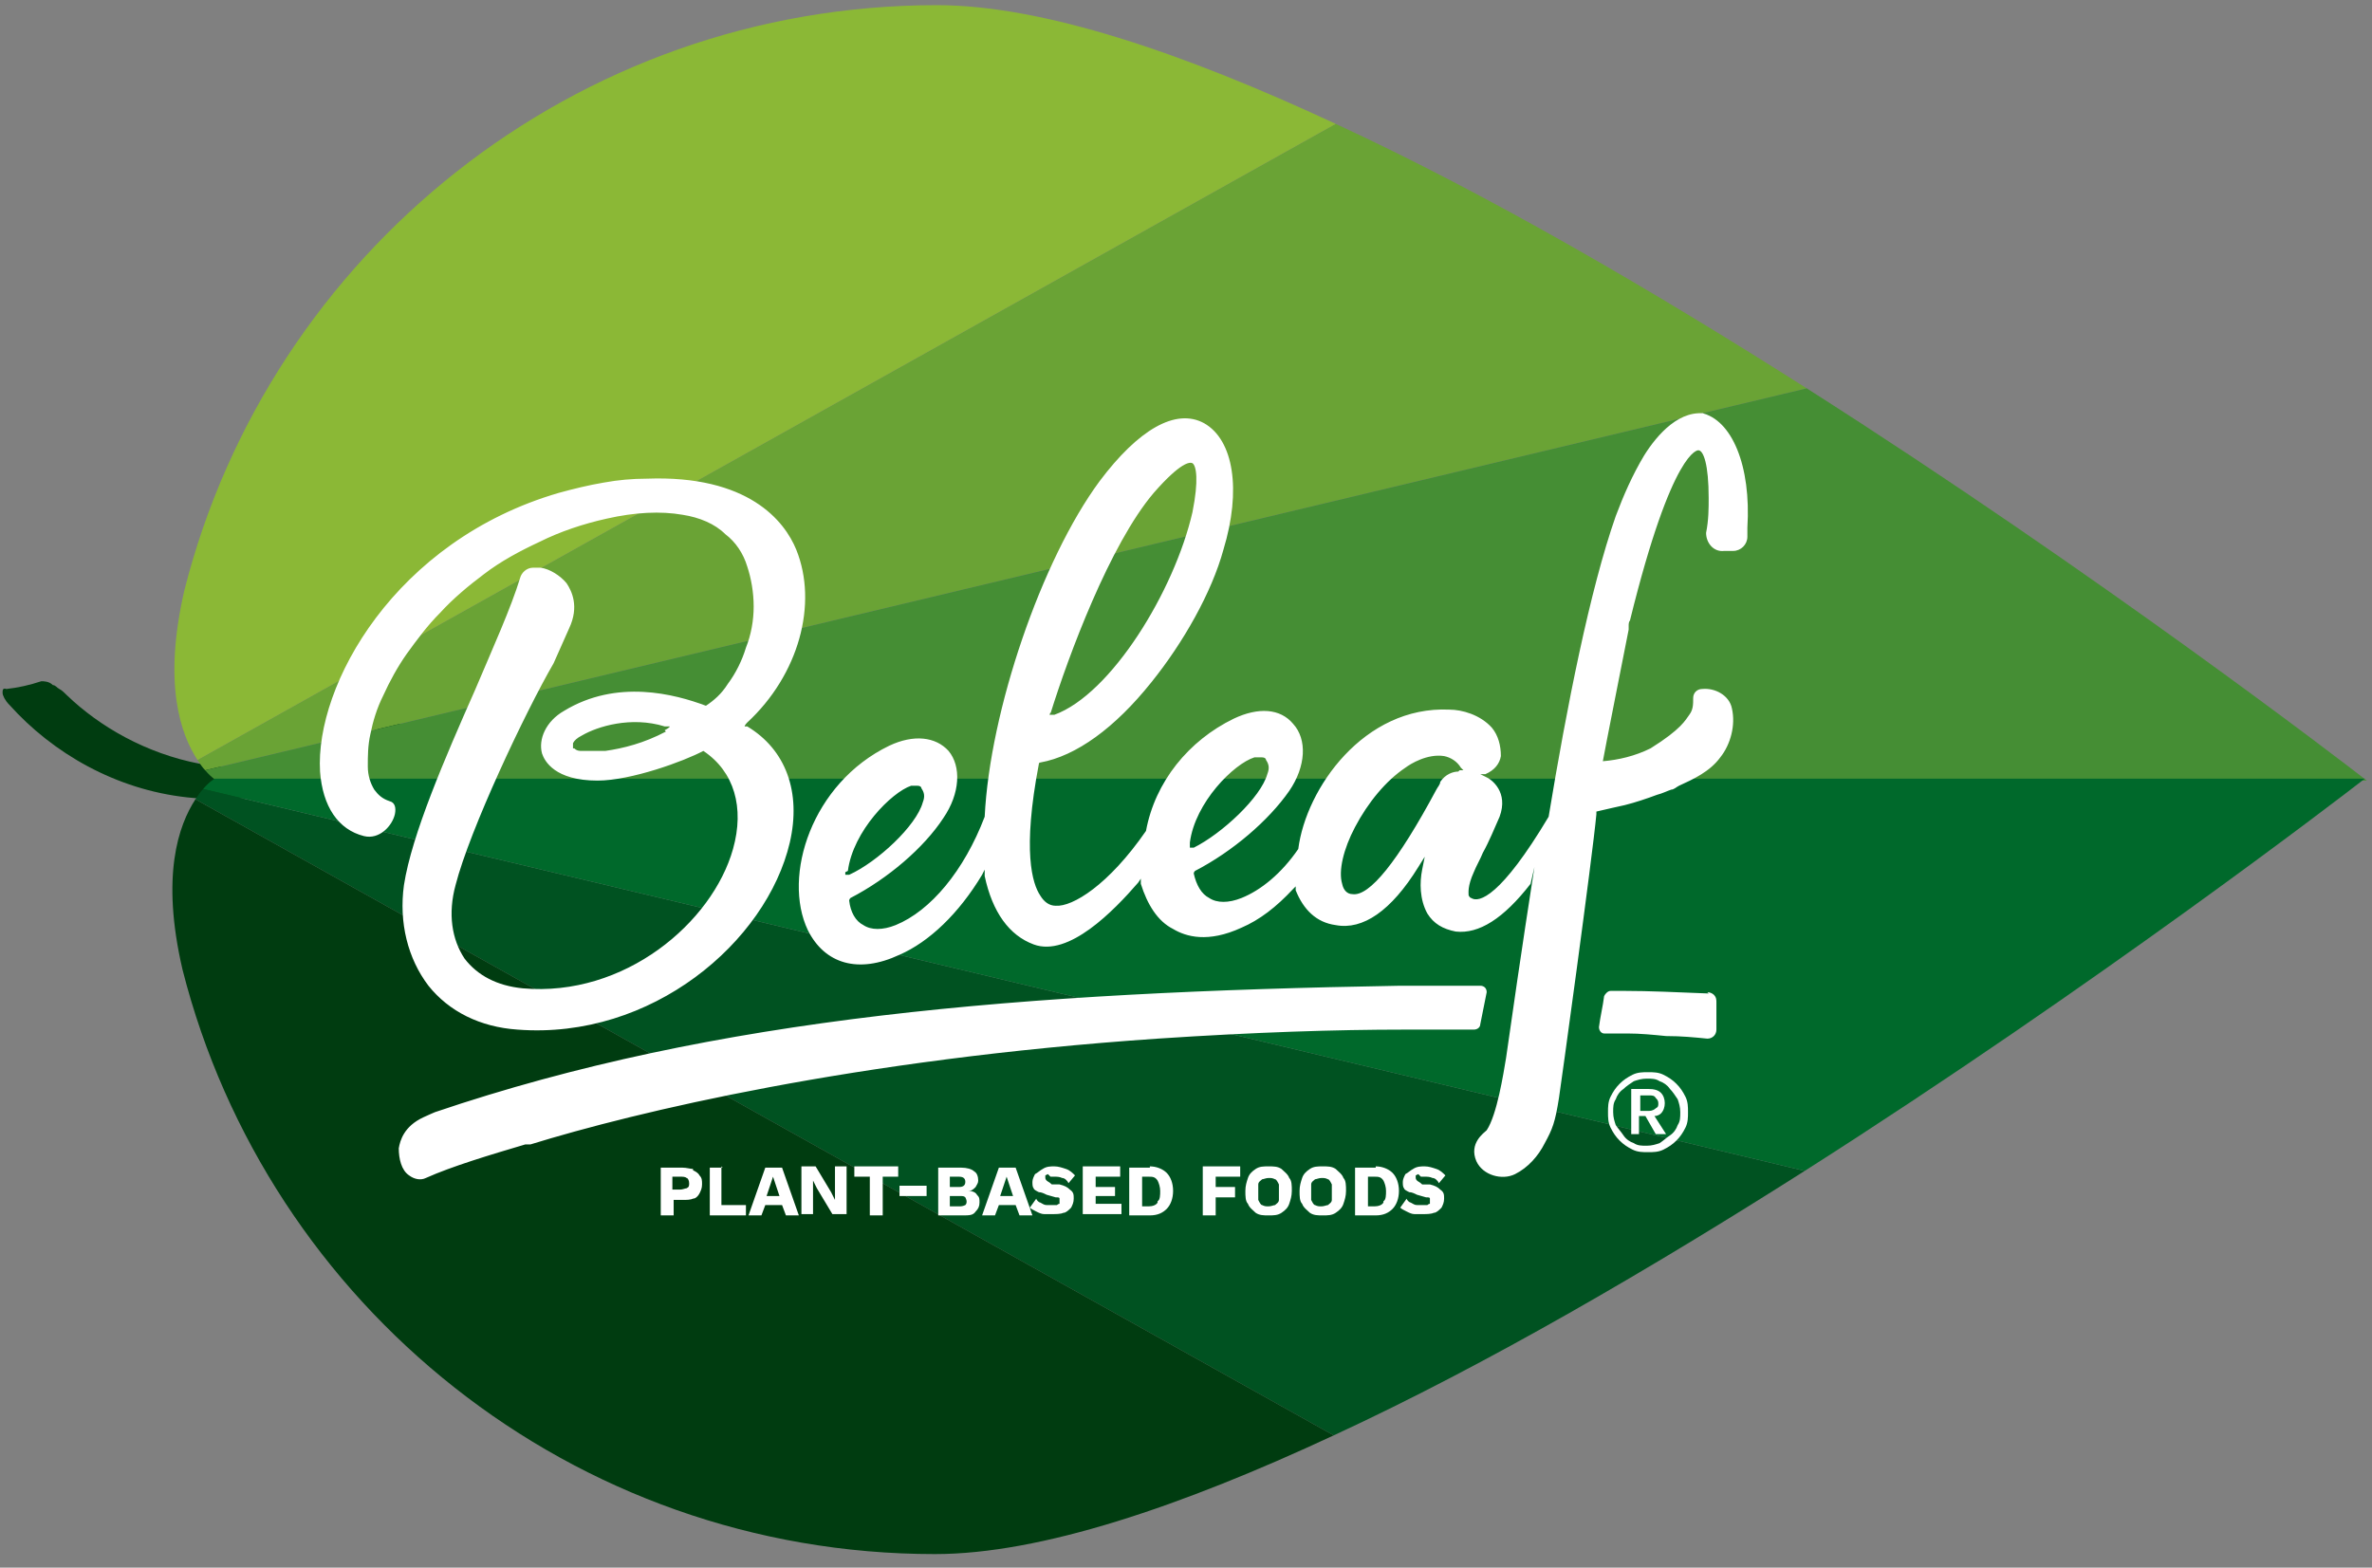
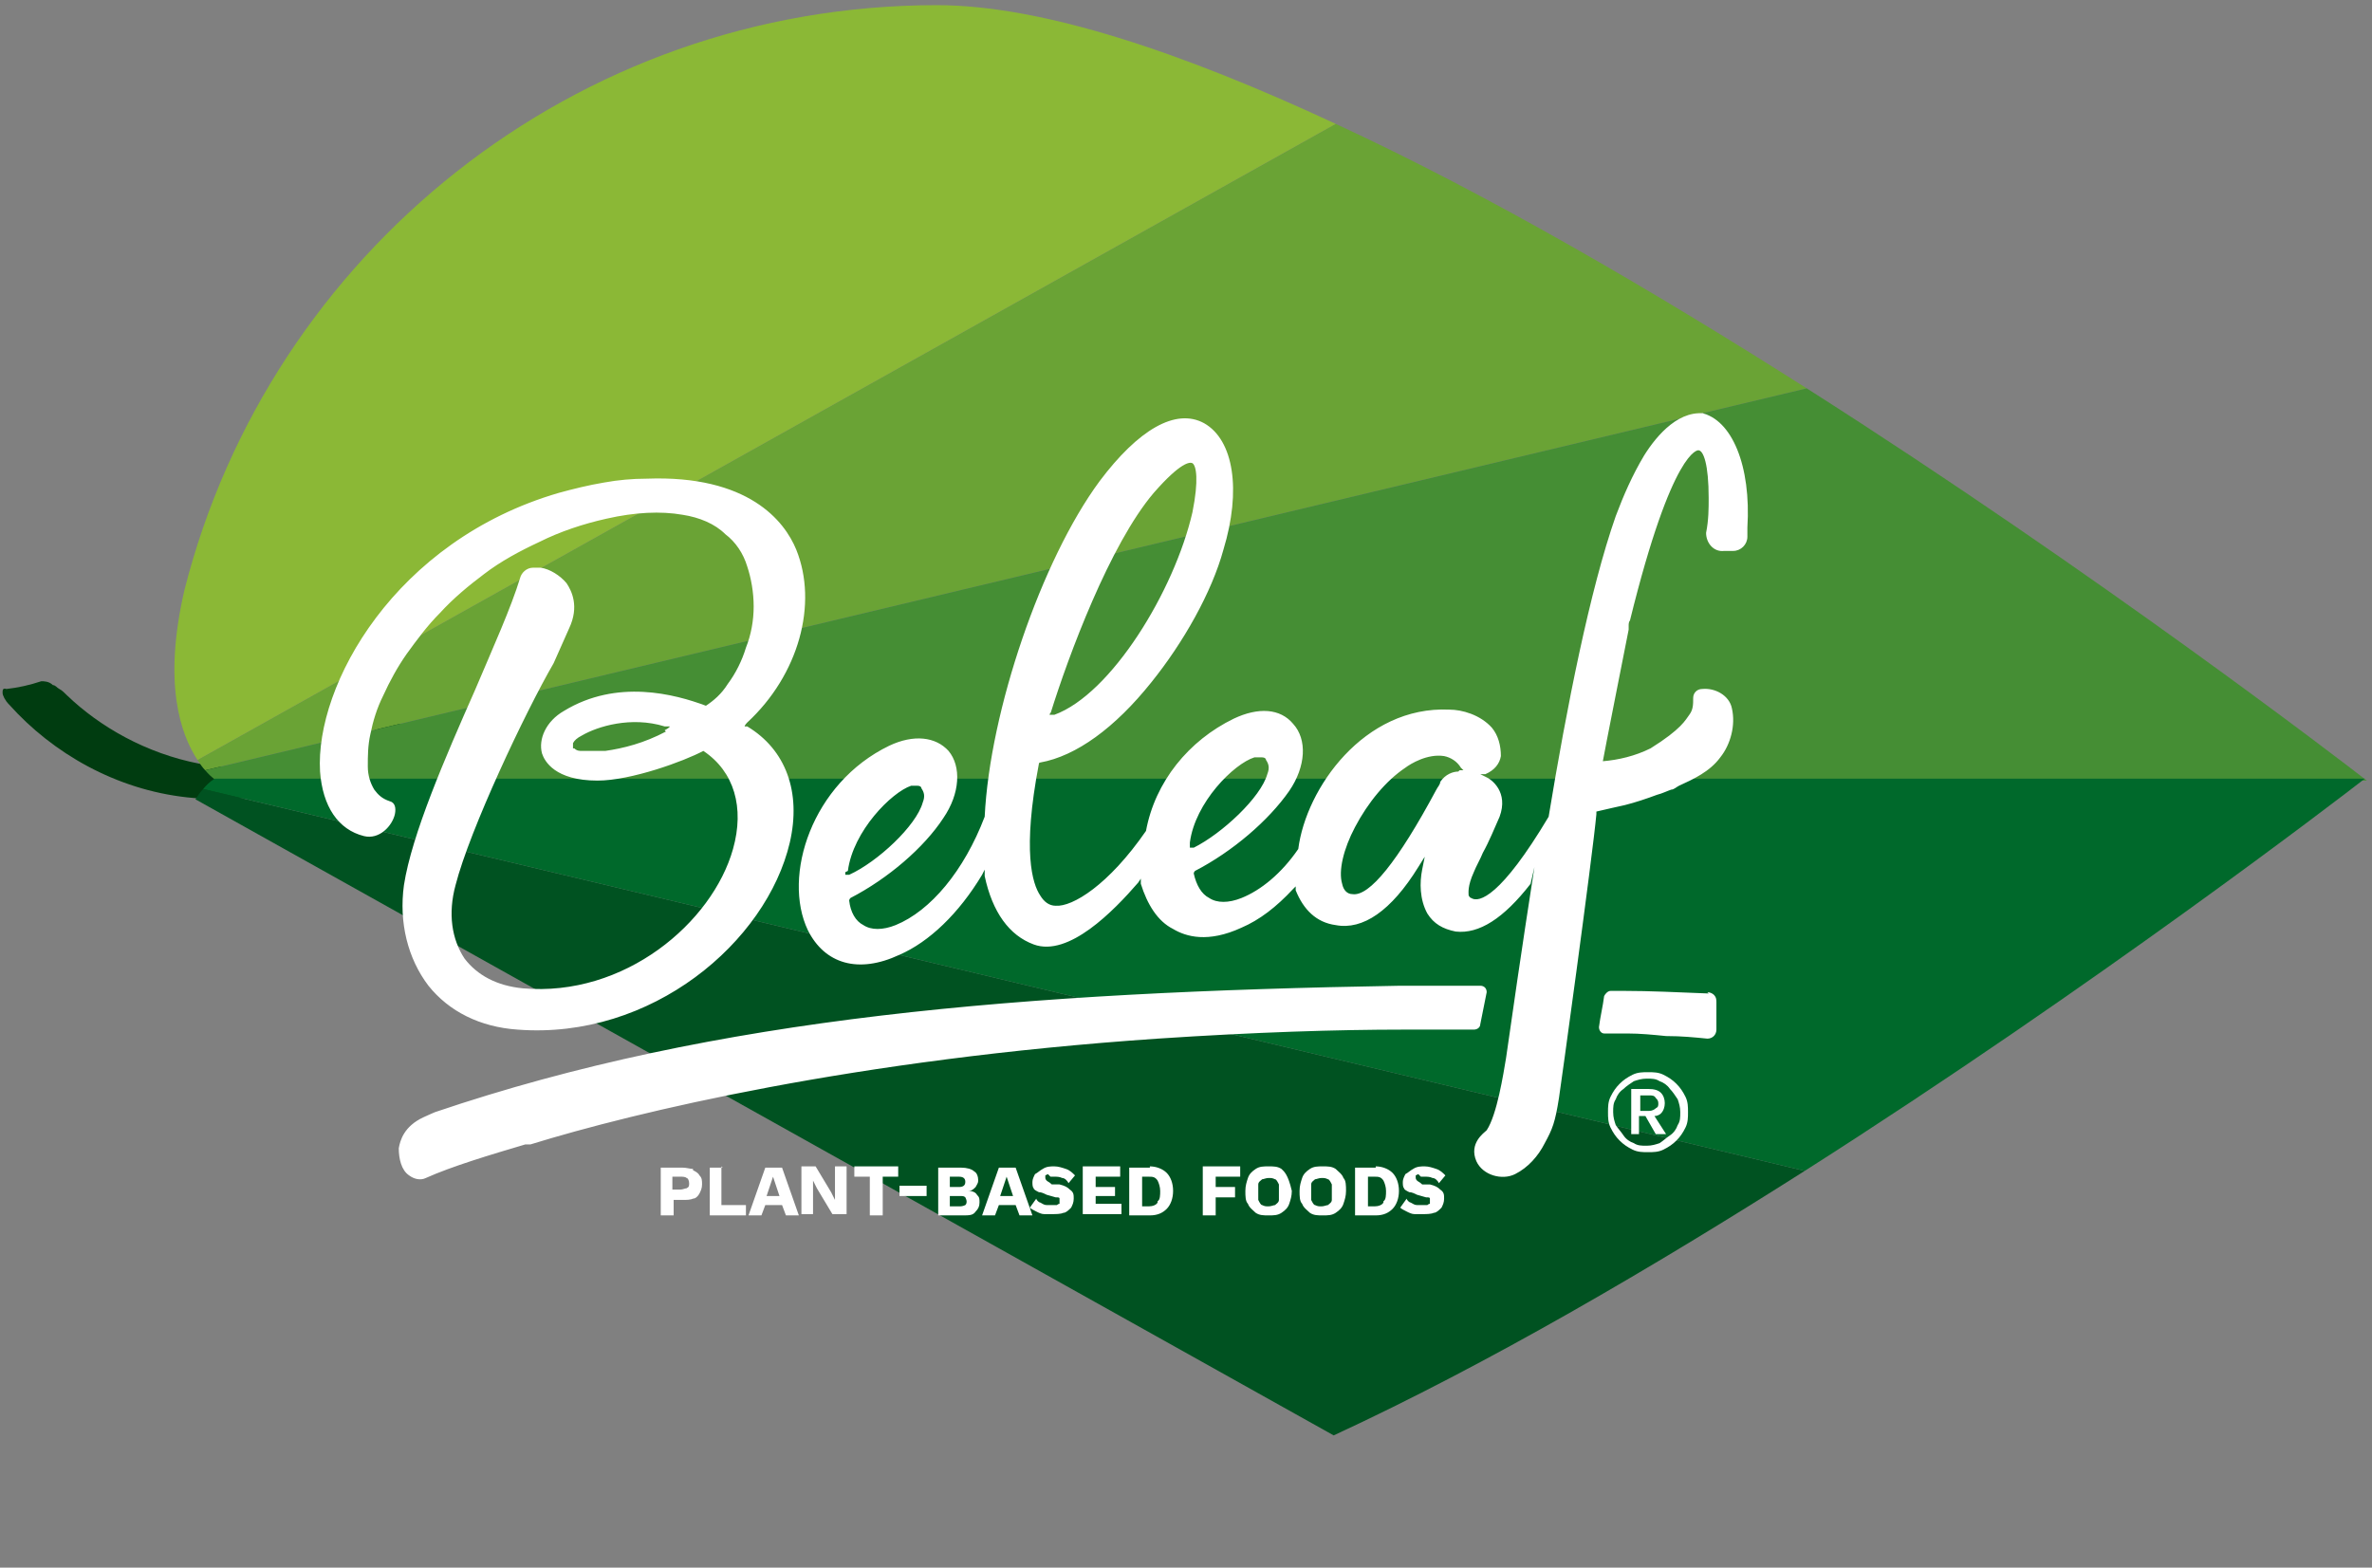
<svg xmlns="http://www.w3.org/2000/svg" xml:space="preserve" viewBox="0 0 183.8 121.5" y="0px" x="0px" id="Logo" version="1.1">
  <rect x="0" y="0" width="183.8" height="121.5" fill="#808080" stroke="none" />
  <g>
    <path d="M30.8,57.5C25.9,61,20,62.4,14.5,61.8   C9,61.2,4.1,58.4,0.7,54.6c-0.3-0.3-0.5-0.7-0.5-0.9s0-0.4,0.3-0.3   c0.9-0.1,1.8-0.3,2.7-0.6c0.2,0,0.6,0,0.9,0.3c0.2,0,0.3,0.2,0.5,0.3   s0.4,0.3,0.6,0.5c2.5,2.4,6.1,4.5,10.3,5.3s8.9,0,12.9-2.3   c0.9-0.5,2-0.9,2.5-0.8c0.2,0,0.4,0.2,0.6,0.3   c0.5,0,0.2,0.7-0.7,1.3V57.5z" fill="#003C10" />
    <path d="M15.9,59.7L140,30.1c-11.8-7.5-24.6-15-36.5-20.5L15.3,58.9   C15.5,59.2,15.7,59.5,15.9,59.7z" fill="#6AA335" />
    <path d="M16.8,60.5L16.8,60.5h166.6C181.6,59.1,162.6,44.5,140,30.1   L15.9,59.7C16.4,60.3,16.8,60.5,16.8,60.5z" fill="#458E34" />
    <path d="M15.3,58.9L103.5,9.6C91.7,4.1,80.8,0.4,72.6,0.4   C44.5,0.4,20.9,19.7,14.3,45.7C12.6,53,14,56.9,15.3,58.9z" fill="#8BB836" />
    <path d="M15.143,61.95l88.2,49.3c11.9-5.5,24.7-13,36.5-20.5   L15.743,61.15C15.543,61.35,15.343,61.65,15.143,61.95z" fill="#005221" />
    <path d="M15.743,61.15l124.1,29.6   c22.6-14.4,41.6-29,43.4-30.4H16.643l0,0   C16.643,60.35,16.243,60.55,15.743,61.15z" fill="#00692B" />
-     <path d="M14.143,75.15c6.6,26,30.2,45.3,58.3,45.3   c8.2,0,19.1-3.7,30.9-9.2L15.143,61.95   C13.843,63.95,12.443,67.85,14.143,75.15z" fill="#003C10" />
  </g>
-   <path d="M69.7,92.7h2.1v-0.8h-2.1V92.7z M53.7,90.6  c-0.2,0-0.5-0.1-0.8-0.1h-1.7v3.7h1V93h0.7c0.3,0,0.6,0,0.8-0.1  c0.2,0,0.4-0.2,0.5-0.4c0.1-0.2,0.2-0.4,0.2-0.7  s0-0.5-0.2-0.7c-0.1-0.2-0.3-0.3-0.5-0.4V90.6z M53.2,92.1  c-0.1,0-0.3,0.1-0.5,0.1h-0.6v-1h0.6c0.2,0,0.4,0,0.5,0.1  c0.1,0,0.2,0.2,0.2,0.4S53.4,92,53.2,92.1z M75,92.3L75,92.3  c0.3,0,0.4-0.1,0.6-0.3c0.1-0.2,0.2-0.3,0.2-0.5  c0-0.3-0.1-0.6-0.3-0.7c-0.2-0.2-0.6-0.3-1-0.3h-1.8v3.7  h1.9c0.5,0,0.8,0,1-0.3c0.2-0.2,0.3-0.4,0.3-0.7  s0-0.4-0.2-0.6c-0.1-0.2-0.4-0.3-0.6-0.3L75,92.3z   M73.6,91.2h0.7c0.3,0,0.5,0.1,0.5,0.4S74.6,92,74.3,92h-0.7V91.2z   M74.8,93.4c0,0-0.2,0.1-0.4,0.1h-0.8v-0.8h0.8  c0.2,0,0.3,0,0.4,0.1c0,0,0.1,0.2,0.1,0.3  S74.9,93.3,74.8,93.4z M59.3,90.5L58,94.2h1l0.3-0.8h1.3  l0.3,0.8h1L60.6,90.5h-1.2H59.3z M59.4,92.7l0.3-0.9l0.2-0.6  l0,0l0.2,0.6l0.3,0.9H59.5H59.4z M56,90.5h-1v3.7h2.8v-0.8h-1.9v-3L56,90.5z   M30.2,62.1c-0.6-0.2-0.9-0.5-1.2-0.9c-0.3-0.5-0.5-1.1-0.5-1.8  c0-0.8,0-1.6,0.2-2.5c0.2-1,0.5-2,1-3c0.5-1.1,1.1-2.2,1.8-3.2  c0.8-1.1,1.6-2.2,2.6-3.2c1-1.1,2.2-2.1,3.4-3  c1.3-1,2.8-1.8,4.3-2.5C43.4,41.2,45.2,40.6,47,40.2  c2.2-0.5,4.2-0.6,5.9-0.3c1.3,0.2,2.5,0.7,3.3,1.5  c0.8,0.6,1.4,1.5,1.7,2.5c0.3,0.9,0.5,2,0.5,3.1  s-0.2,2.2-0.6,3.2c-0.3,1-0.8,2-1.4,2.8  c-0.5,0.8-1.1,1.3-1.7,1.7l0,0l0,0c-2.4-0.9-6.9-2.1-11,0.4  c-1.4,0.8-2,2.2-1.7,3.3c0.2,0.6,1,2.1,4.3,2.1  c2.6,0,6.7-1.5,8.2-2.3l0,0l0,0c2.4,1.6,3.2,4.4,2.3,7.6  c-1.6,5.7-8.4,11.5-16.3,10.8c-2-0.2-3.5-1-4.5-2.3  c-1-1.5-1.3-3.5-0.7-5.7c1.1-4.3,5.4-13.4,7.6-17.2l1.2-2.7  c0.8-1.7,0.2-2.9-0.2-3.5c-0.5-0.6-1.3-1.1-2-1.2  c-0.2,0-0.4,0-0.6,0c-0.5,0-0.9,0.4-1,0.8  c-0.7,2.3-2.1,5.4-3.5,8.7c-2.3,5.2-4.9,11.2-5.5,15.1  C30.9,71.5,31.6,74.3,33.2,76.4c1.6,2,4,3.2,6.9,3.4  C50.5,80.6,59.4,73,61.2,65.3c0.9-3.9-0.3-7.2-3.3-9h-0.2  c0-0.1,0.2-0.3,0.2-0.3c4-3.7,5.5-9.2,3.8-13.4  c-0.9-2.2-3.7-5.8-11.6-5.5c-1.1,0-2.2,0.1-3.3,0.3l0,0  c-1.2,0.2-2.4,0.5-3.5,0.8c-12.7,3.7-18.9,14.9-18.5,21.6  c0.2,2.7,1.4,4.5,3.4,5C29.4,65.1,30.4,64,30.6,63.1  C30.7,62.6,30.6,62.2,30.2,62.1z M51.6,56.7  c-1.7,0.9-3.3,1.3-4.7,1.5c-0.7,0-1.4,0-1.8,0  c-0.2,0-0.4,0-0.6-0.2h-0.1v-0.2l0,0v-0.2l0,0  C44.5,57.4,44.7,57.2,45.1,57c1.2-0.7,3.8-1.5,6.4-0.7h0.4  c0,0.1-0.4,0.3-0.4,0.3L51.6,56.7z M64.7,92.3V93l0,0l-0.3-0.6  l-1.2-2h-1.1v3.7h0.9V91.5l0,0l0.3,0.6l1.2,2h1.1v-3.7h-0.9  C64.7,90.4,64.7,92.3,64.7,92.3z M66.2,91.2h1.2v3h1v-3h1.2  v-0.8h-3.4C66.2,90.4,66.2,91.2,66.2,91.2z M115.2,76.9  c0-0.3-0.2-0.5-0.5-0.5l0,0c-2.5,0-4.4,0-6.2,0c-29.3,0.5-53,2.4-74.8,9.8l0,0  c0,0-0.7,0.3-0.9,0.4c-1.5,0.7-1.8,1.8-1.9,2.4  c0,0.8,0.2,1.7,0.8,2.1c0.4,0.3,0.9,0.4,1.3,0.2  c2-0.9,5-1.8,7.7-2.6h0.4c8.1-2.5,25.1-6.6,48.6-8.2  c7.5-0.5,13.9-0.7,19.1-0.7c1,0,2,0,3,0c0.9,0,1.7,0,2.4,0  c0.3,0,0.5-0.2,0.5-0.4C114.7,79.4,115.2,76.9,115.2,76.9z   M110.1,91.2c0,0,0.2,0,0.3,0c0.2,0,0.4,0,0.6,0.1  c0.2,0,0.4,0.2,0.5,0.4l0.5-0.6c-0.2-0.2-0.4-0.4-0.7-0.5  C111,90.5,110.7,90.4,110.4,90.4s-0.6,0-0.9,0.2  c-0.2,0.1-0.4,0.3-0.6,0.4c-0.1,0.2-0.2,0.4-0.2,0.6  s0,0.4,0.1,0.5c0,0.1,0.2,0.2,0.4,0.3  c0.2,0,0.4,0.1,0.6,0.2L110.5,92.8c0.2,0,0.3,0,0.3,0.1  c0,0,0,0.1,0,0.2c0,0,0,0.1,0,0.2c0,0-0.1,0-0.2,0.1c0,0-0.2,0-0.3,0  s-0.3,0-0.5,0s-0.3-0.1-0.5-0.2c-0.1,0-0.3-0.2-0.3-0.3l-0.5,0.7  c0.1,0.1,0.3,0.2,0.5,0.3c0.2,0.1,0.4,0.2,0.6,0.2  s0.5,0,0.7,0s0.6,0,0.8-0.1c0.2,0,0.4-0.2,0.6-0.4  c0.1-0.2,0.2-0.4,0.2-0.7s0-0.5-0.3-0.7  c-0.2-0.2-0.4-0.3-0.8-0.4h-0.6  c-0.2-0.2-0.3-0.2-0.4-0.3c0,0-0.1-0.1-0.1-0.2  s0-0.1,0-0.2c0,0,0,0,0.2-0.1L110.1,91.2z M106.6,90.5H105v3.7h1.6  c0.6,0,1-0.2,1.3-0.5s0.5-0.8,0.5-1.4s-0.2-1.1-0.5-1.4  s-0.8-0.5-1.3-0.5V90.5z M107.2,93.2C107.1,93.4,106.8,93.5,106.5,93.5H106v-2.3  h0.5c0.3,0,0.5,0,0.7,0.3c0.1,0.2,0.2,0.5,0.2,0.8  s0,0.7-0.2,0.8V93.2z M128.7,86.3C128.9,86.1,129,85.8,129,85.5  s-0.1-0.6-0.3-0.8s-0.5-0.3-1-0.3h-1.3v3.5h0.6v-1.4h0.5  l0.8,1.4h0.8l-0.9-1.4C128.4,86.5,128.6,86.4,128.7,86.3z   M127.7,86.1h-0.6v-1.2h0.7c0.2,0,0.4,0,0.5,0.2  c0.1,0.1,0.2,0.2,0.2,0.4s0,0.3-0.2,0.4  c-0.1,0.1-0.3,0.2-0.5,0.2H127.7z M77.4,90.5l-1.3,3.7h1  l0.3-0.8h1.3l0.3,0.8h1L78.7,90.5h-1.2H77.4z M77.5,92.7  l0.3-0.9L78,91.2l0,0l0.2,0.6L78.5,92.7h-0.9H77.5z M132.4,32.1  c-2.2-0.5-4,1.6-5,3.2c-0.9,1.5-1.6,3.1-2.2,4.7  c-2,5.7-3.8,14.8-5.2,23.3C116.3,69.5,114.6,70,114,69.6  c0,0-0.1,0-0.2-0.2c0-0.2-0.1-0.7,0.4-1.8c0.2-0.5,0.5-1,0.7-1.5  c0.5-0.9,0.9-1.9,1.3-2.8c0.7-1.9-0.6-2.9-1.1-3.1  L114.7,60h0.4c0.7-0.3,1.1-0.8,1.2-1.4  c0-0.8-0.2-1.6-0.7-2.2c-0.9-1-2.3-1.4-3.3-1.4  c-6.6-0.3-11.1,6.1-11.7,10.8l0,0l0,0  c-1.3,1.9-2.9,3.2-4.4,3.8c-1,0.4-1.9,0.4-2.5,0  c-0.6-0.3-1-1-1.2-1.9l0,0c0-0.1,0.1-0.2,0.1-0.2  c2.9-1.5,5.7-3.9,7.3-6.2c1.3-1.9,1.4-4,0.3-5.2  c-1-1.2-2.7-1.3-4.6-0.4c-3.5,1.7-6.1,4.9-6.8,8.7l0,0  c-2.9,4.2-5.7,5.9-7,5.8c-0.5,0-0.9-0.3-1.2-0.8  c-0.6-0.9-1.4-3.4-0.1-10.2l0,0c0-0.1,0.1-0.1,0.1-0.1  c2.8-0.5,5.8-2.7,8.6-6.2c2.5-3.1,4.7-7,5.6-10.3  c1.4-4.6,0.8-8.5-1.5-9.8c-2.2-1.2-5.1,0.5-8.1,4.5  c-4.5,6.1-8.5,17.8-8.9,26l0,0l0,0c-1.6,4.2-4.2,7.3-6.9,8.4  c-1,0.4-1.9,0.4-2.5,0c-0.6-0.3-1-1-1.1-1.9l0,0  c0-0.1,0.1-0.2,0.1-0.2c2.9-1.5,5.7-3.9,7.2-6.2  c1.3-1.9,1.4-4,0.4-5.2c-1-1.1-2.7-1.3-4.6-0.4  c-6,2.9-8.3,10.1-6.3,14.3C63.9,74.7,66.5,75.5,69.7,74  c2.3-1,4.6-3.2,6.4-6.2l0.2-0.4v0.5  c0.6,2.8,1.9,4.6,3.8,5.3c2.7,1,6.2-2.6,8.1-4.8  l0.2-0.3V68.5c0.5,1.6,1.3,2.9,2.5,3.5c1,0.6,2.7,1.1,5.3-0.1  c1.4-0.6,2.7-1.6,4-3l0.2-0.2v0.3c0.6,1.5,1.6,2.5,3.1,2.7  c2.1,0.4,4.3-1.1,6.4-4.5l0.5-0.8l-0.2,1  c-0.2,1-0.2,2.3,0.4,3.4c0.5,0.8,1.2,1.2,2.2,1.4l0,0  c1.8,0.2,3.7-1,5.8-3.7c0.1-0.4,0.2-0.9,0.3-1.3  c-1,6.4-1.8,12-2.2,14.8c-0.2,1.2-0.7,4.4-1.5,5.6  c-0.2,0.2-1.4,1-0.8,2.4c0.5,1.1,2,1.5,3,1s1.8-1.4,2.3-2.4  c0.6-1.1,0.8-1.6,1.1-3.5c0.1-0.6,2.6-18.7,2.9-22v-0.2  c0.9-0.2,1.7-0.4,2.2-0.5c0.8-0.2,1.7-0.5,2.5-0.8  c0.4-0.1,0.8-0.3,1.1-0.4c0.2,0,0.4-0.2,0.6-0.3  c1.1-0.5,2.4-1.1,3.2-2.2c0.8-1,1.2-2.5,0.9-3.8  c-0.2-1-1.3-1.6-2.3-1.5c-0.4,0-0.7,0.3-0.7,0.7  c0,0.5,0,0.9-0.3,1.3c-0.3,0.4-0.6,1.1-3,2.6  c-1.2,0.6-2.5,0.9-3.7,1l0,0c0-0.1,2-10.2,2-10.2c0-0.1,0-0.2,0-0.3  s0-0.3,0.1-0.4c3.3-13.4,5.3-13.2,5.3-13.2  c0.4,0,0.8,1.1,0.8,3.7c0,0.8,0,1.7-0.2,2.7  c0,0.8,0.6,1.5,1.4,1.4c0.2,0,0.4,0,0.7,0  c0.6,0,1.1-0.5,1.1-1.1c0-0.2,0-0.5,0-0.7  c0.3-4.8-1.2-8.4-3.6-8.9L132.4,32.1z M81.4,55.3  c1.4-4.5,4.6-13.1,8-17.1c2.1-2.4,2.8-2.4,3-2.3  c0.3,0.2,0.5,1.3,0,3.8C91,45.8,86.1,53.8,81.7,55.4h-0.4  c0,0.1,0.1-0.2,0.1-0.2V55.3z M65.7,67.5  c0.4-3.1,3.4-6.1,4.9-6.6c0.2,0,0.4,0,0.5,0  c0.2,0,0.3,0.1,0.3,0.2c0.2,0.3,0.3,0.6,0.1,1.1  C71,64,68,66.8,65.8,67.8H65.5c0,0.1,0-0.2,0-0.2L65.7,67.5z M92.2,65.3  c0.4-3.1,3.4-6.1,5-6.6c0.1,0,0.4,0,0.6,0  s0.3,0.1,0.3,0.2c0.2,0.3,0.3,0.6,0.1,1.1  c-0.5,1.8-3.5,4.6-5.7,5.7h-0.3c0,0.1,0-0.2,0-0.2V65.3z M113,59.8  c-0.4,0-1,0.2-1.4,0.8c0,0.2-0.2,0.4-0.3,0.6  c-3,5.6-5.2,8.3-6.5,8.1l0,0l0,0c-0.4,0-0.7-0.3-0.8-0.8  c-0.3-1,0.1-2.7,1-4.4c1-1.9,2.4-3.6,3.9-4.6  c0.4-0.3,1.7-1.1,3-0.9c0.5,0.1,1,0.4,1.3,0.9l0.2,0.2  h-0.3L113,59.8z M132.4,77c-2.5-0.1-4.6-0.2-6.5-0.2c-0.5,0-0.7,0-1.1,0  c-0.2,0-0.4,0.2-0.5,0.4c-0.1,0.8-0.3,1.6-0.4,2.4  c0,0.3,0.2,0.5,0.4,0.5c0.6,0,1.1,0,1.8,0c1,0,2,0.1,3,0.2  c1.2,0,2.2,0.1,3.2,0.2C132.7,80.5,133,80.2,133,79.8  C133,79,133,78.5,133,77.9v-0.2c0-0.2,0-0.4-0.2-0.6  c-0.1-0.1-0.3-0.2-0.5-0.2L132.4,77z M129.9,84  c-0.3-0.3-0.6-0.5-1-0.7s-0.8-0.2-1.2-0.2s-0.8,0-1.2,0.2  S125.8,83.7,125.5,84c-0.3,0.3-0.5,0.6-0.7,1s-0.2,0.8-0.2,1.2  s0,0.8,0.2,1.2s0.4,0.7,0.7,1c0.3,0.3,0.6,0.5,1,0.7  s0.8,0.2,1.2,0.2s0.8,0,1.2-0.2s0.7-0.4,1-0.7  c0.3-0.3,0.5-0.6,0.7-1s0.2-0.8,0.2-1.2s0-0.8-0.2-1.2  C130.4,84.6,130.2,84.3,129.9,84z M130,87.2  C129.9,87.5,129.7,87.8,129.4,88s-0.5,0.4-0.8,0.6  c-0.3,0.1-0.6,0.2-1,0.2s-0.7,0-1-0.2  C126.3,88.5,126,88.3,125.8,88s-0.4-0.5-0.6-0.8  c-0.1-0.3-0.2-0.6-0.2-1s0-0.7,0.2-1  c0.1-0.3,0.3-0.6,0.6-0.8c0.2-0.2,0.5-0.4,0.8-0.6  c0.3-0.1,0.6-0.2,1-0.2s0.7,0,1,0.2  c0.3,0.1,0.6,0.3,0.8,0.6c0.2,0.2,0.4,0.5,0.6,0.8  c0.1,0.3,0.2,0.6,0.2,1S130.2,86.9,130,87.2z M89.1,90.5H87.5v3.7  h1.6c0.6,0,1-0.2,1.3-0.5s0.5-0.8,0.5-1.4s-0.2-1.1-0.5-1.4  s-0.8-0.5-1.3-0.5V90.5z M89.7,93.2C89.6,93.4,89.3,93.5,89,93.5h-0.5v-2.3H89  c0.3,0,0.5,0,0.7,0.3c0.1,0.2,0.2,0.5,0.2,0.8s0,0.7-0.2,0.8  V93.2z M84.9,92.7h1.5V92h-1.5v-0.8h1.9v-0.8h-2.9v3.7h3v-0.8h-2v-0.8  V92.7z M81.4,91.2c0,0,0.2,0,0.3,0c0.2,0,0.4,0,0.6,0.1  c0.2,0,0.4,0.2,0.5,0.4l0.5-0.6c-0.2-0.2-0.4-0.4-0.7-0.5  C82.3,90.5,82,90.4,81.7,90.4s-0.6,0-0.9,0.2  C80.6,90.7,80.4,90.9,80.2,91c-0.1,0.2-0.2,0.4-0.2,0.6  s0,0.4,0.1,0.5c0,0.1,0.2,0.2,0.4,0.3  c0.2,0,0.4,0.1,0.6,0.2l0.7,0.2c0.2,0,0.3,0,0.3,0.1  c0,0,0,0.1,0,0.2c0,0,0,0.1,0,0.2c0,0-0.1,0-0.2,0.1c0,0-0.2,0-0.3,0  s-0.3,0-0.5,0s-0.3-0.1-0.5-0.2c-0.1,0-0.3-0.2-0.3-0.3l-0.5,0.7  c0.1,0.1,0.3,0.2,0.5,0.3c0.2,0.1,0.4,0.2,0.6,0.2  s0.5,0,0.7,0s0.6,0,0.8-0.1c0.2,0,0.4-0.2,0.6-0.4  c0.1-0.2,0.2-0.4,0.2-0.7s0-0.5-0.3-0.7  c-0.2-0.2-0.4-0.3-0.8-0.4h-0.6  c-0.2-0.2-0.3-0.2-0.4-0.3c0,0-0.1-0.1-0.1-0.2  s0-0.1,0-0.2c0,0,0,0,0.2-0.1L81.4,91.2z M99.3,90.6  c-0.3-0.2-0.6-0.2-1-0.2s-0.7,0-1,0.2s-0.5,0.4-0.6,0.7  c-0.1,0.3-0.2,0.6-0.2,1s0,0.8,0.2,1  c0.1,0.3,0.4,0.5,0.6,0.7c0.3,0.2,0.6,0.2,1,0.2  s0.7,0,1-0.2s0.5-0.4,0.6-0.7c0.1-0.3,0.2-0.6,0.2-1  s0-0.8-0.2-1C99.8,91,99.5,90.8,99.3,90.6z M99.1,93  c0,0.2-0.2,0.3-0.3,0.4c-0.1,0-0.3,0.1-0.5,0.1s-0.3,0-0.5-0.1  c-0.1,0-0.2-0.2-0.3-0.4c0-0.2,0-0.4,0-0.6s0-0.5,0-0.6  c0-0.2,0.2-0.3,0.3-0.4c0.1,0,0.3-0.1,0.5-0.1s0.3,0,0.5,0.1  c0.1,0,0.2,0.2,0.3,0.4c0,0.2,0,0.4,0,0.6S99.1,92.9,99.1,93z   M93.2,94.2h1v-1.4h1.5v-0.8h-1.5v-0.8h1.9v-0.8h-2.9v3.7V94.2z   M103.5,90.6c-0.3-0.2-0.6-0.2-1-0.2s-0.7,0-1,0.2S101,91,100.9,91.3  c-0.1,0.3-0.2,0.6-0.2,1s0,0.8,0.2,1  c0.1,0.3,0.4,0.5,0.6,0.7c0.3,0.2,0.6,0.2,1,0.2  s0.7,0,1-0.2s0.5-0.4,0.6-0.7c0.1-0.3,0.2-0.6,0.2-1  s0-0.8-0.2-1C104,91,103.7,90.8,103.5,90.6z M103.2,93  c0,0.2-0.2,0.3-0.3,0.4c-0.1,0-0.3,0.1-0.5,0.1s-0.3,0-0.5-0.1  c-0.1,0-0.2-0.2-0.3-0.4c0-0.2,0-0.4,0-0.6s0-0.5,0-0.6  c0-0.2,0.2-0.3,0.3-0.4c0.1,0,0.3-0.1,0.5-0.1s0.3,0,0.5,0.1  c0.1,0,0.2,0.2,0.3,0.4c0,0.2,0,0.4,0,0.6S103.2,92.9,103.2,93z" fill="#FFFFFF" />
+   <path d="M69.7,92.7h2.1v-0.8h-2.1V92.7z M53.7,90.6  c-0.2,0-0.5-0.1-0.8-0.1h-1.7v3.7h1V93h0.7c0.3,0,0.6,0,0.8-0.1  c0.2,0,0.4-0.2,0.5-0.4c0.1-0.2,0.2-0.4,0.2-0.7  s0-0.5-0.2-0.7c-0.1-0.2-0.3-0.3-0.5-0.4V90.6z M53.2,92.1  c-0.1,0-0.3,0.1-0.5,0.1h-0.6v-1h0.6c0.2,0,0.4,0,0.5,0.1  c0.1,0,0.2,0.2,0.2,0.4S53.4,92,53.2,92.1z M75,92.3L75,92.3  c0.3,0,0.4-0.1,0.6-0.3c0.1-0.2,0.2-0.3,0.2-0.5  c0-0.3-0.1-0.6-0.3-0.7c-0.2-0.2-0.6-0.3-1-0.3h-1.8v3.7  h1.9c0.5,0,0.8,0,1-0.3c0.2-0.2,0.3-0.4,0.3-0.7  s0-0.4-0.2-0.6c-0.1-0.2-0.4-0.3-0.6-0.3L75,92.3z   M73.6,91.2h0.7c0.3,0,0.5,0.1,0.5,0.4S74.6,92,74.3,92h-0.7V91.2z   M74.8,93.4c0,0-0.2,0.1-0.4,0.1h-0.8v-0.8h0.8  c0.2,0,0.3,0,0.4,0.1c0,0,0.1,0.2,0.1,0.3  S74.9,93.3,74.8,93.4z M59.3,90.5L58,94.2h1l0.3-0.8h1.3  l0.3,0.8h1L60.6,90.5h-1.2H59.3z M59.4,92.7l0.3-0.9l0.2-0.6  l0,0l0.2,0.6l0.3,0.9H59.5H59.4z M56,90.5h-1v3.7h2.8v-0.8h-1.9v-3L56,90.5z   M30.2,62.1c-0.6-0.2-0.9-0.5-1.2-0.9c-0.3-0.5-0.5-1.1-0.5-1.8  c0-0.8,0-1.6,0.2-2.5c0.2-1,0.5-2,1-3c0.5-1.1,1.1-2.2,1.8-3.2  c0.8-1.1,1.6-2.2,2.6-3.2c1-1.1,2.2-2.1,3.4-3  c1.3-1,2.8-1.8,4.3-2.5C43.4,41.2,45.2,40.6,47,40.2  c2.2-0.5,4.2-0.6,5.9-0.3c1.3,0.2,2.5,0.7,3.3,1.5  c0.8,0.6,1.4,1.5,1.7,2.5c0.3,0.9,0.5,2,0.5,3.1  s-0.2,2.2-0.6,3.2c-0.3,1-0.8,2-1.4,2.8  c-0.5,0.8-1.1,1.3-1.7,1.7l0,0l0,0c-2.4-0.9-6.9-2.1-11,0.4  c-1.4,0.8-2,2.2-1.7,3.3c0.2,0.6,1,2.1,4.3,2.1  c2.6,0,6.7-1.5,8.2-2.3l0,0l0,0c2.4,1.6,3.2,4.4,2.3,7.6  c-1.6,5.7-8.4,11.5-16.3,10.8c-2-0.2-3.5-1-4.5-2.3  c-1-1.5-1.3-3.5-0.7-5.7c1.1-4.3,5.4-13.4,7.6-17.2l1.2-2.7  c0.8-1.7,0.2-2.9-0.2-3.5c-0.5-0.6-1.3-1.1-2-1.2  c-0.2,0-0.4,0-0.6,0c-0.5,0-0.9,0.4-1,0.8  c-0.7,2.3-2.1,5.4-3.5,8.7c-2.3,5.2-4.9,11.2-5.5,15.1  C30.9,71.5,31.6,74.3,33.2,76.4c1.6,2,4,3.2,6.9,3.4  C50.5,80.6,59.4,73,61.2,65.3c0.9-3.9-0.3-7.2-3.3-9h-0.2  c0-0.1,0.2-0.3,0.2-0.3c4-3.7,5.5-9.2,3.8-13.4  c-0.9-2.2-3.7-5.8-11.6-5.5c-1.1,0-2.2,0.1-3.3,0.3l0,0  c-1.2,0.2-2.4,0.5-3.5,0.8c-12.7,3.7-18.9,14.9-18.5,21.6  c0.2,2.7,1.4,4.5,3.4,5C29.4,65.1,30.4,64,30.6,63.1  C30.7,62.6,30.6,62.2,30.2,62.1z M51.6,56.7  c-1.7,0.9-3.3,1.3-4.7,1.5c-0.7,0-1.4,0-1.8,0  c-0.2,0-0.4,0-0.6-0.2h-0.1v-0.2l0,0v-0.2l0,0  C44.5,57.4,44.7,57.2,45.1,57c1.2-0.7,3.8-1.5,6.4-0.7h0.4  c0,0.1-0.4,0.3-0.4,0.3L51.6,56.7z M64.7,92.3V93l0,0l-0.3-0.6  l-1.2-2h-1.1v3.7h0.9V91.5l0,0l0.3,0.6l1.2,2h1.1v-3.7h-0.9  C64.7,90.4,64.7,92.3,64.7,92.3z M66.2,91.2h1.2v3h1v-3h1.2  v-0.8h-3.4C66.2,90.4,66.2,91.2,66.2,91.2z M115.2,76.9  c0-0.3-0.2-0.5-0.5-0.5l0,0c-2.5,0-4.4,0-6.2,0c-29.3,0.5-53,2.4-74.8,9.8l0,0  c0,0-0.7,0.3-0.9,0.4c-1.5,0.7-1.8,1.8-1.9,2.4  c0,0.8,0.2,1.7,0.8,2.1c0.4,0.3,0.9,0.4,1.3,0.2  c2-0.9,5-1.8,7.7-2.6h0.4c8.1-2.5,25.1-6.6,48.6-8.2  c7.5-0.5,13.9-0.7,19.1-0.7c1,0,2,0,3,0c0.9,0,1.7,0,2.4,0  c0.3,0,0.5-0.2,0.5-0.4C114.7,79.4,115.2,76.9,115.2,76.9z   M110.1,91.2c0,0,0.2,0,0.3,0c0.2,0,0.4,0,0.6,0.1  c0.2,0,0.4,0.2,0.5,0.4l0.5-0.6c-0.2-0.2-0.4-0.4-0.7-0.5  C111,90.5,110.7,90.4,110.4,90.4s-0.6,0-0.9,0.2  c-0.2,0.1-0.4,0.3-0.6,0.4c-0.1,0.2-0.2,0.4-0.2,0.6  s0,0.4,0.1,0.5c0,0.1,0.2,0.2,0.4,0.3  c0.2,0,0.4,0.1,0.6,0.2L110.5,92.8c0.2,0,0.3,0,0.3,0.1  c0,0,0,0.1,0,0.2c0,0,0,0.1,0,0.2c0,0-0.1,0-0.2,0.1c0,0-0.2,0-0.3,0  s-0.3,0-0.5,0s-0.3-0.1-0.5-0.2c-0.1,0-0.3-0.2-0.3-0.3l-0.5,0.7  c0.1,0.1,0.3,0.2,0.5,0.3c0.2,0.1,0.4,0.2,0.6,0.2  s0.5,0,0.7,0s0.6,0,0.8-0.1c0.2,0,0.4-0.2,0.6-0.4  c0.1-0.2,0.2-0.4,0.2-0.7s0-0.5-0.3-0.7  c-0.2-0.2-0.4-0.3-0.8-0.4h-0.6  c-0.2-0.2-0.3-0.2-0.4-0.3c0,0-0.1-0.1-0.1-0.2  s0-0.1,0-0.2c0,0,0,0,0.2-0.1L110.1,91.2z M106.6,90.5H105v3.7h1.6  c0.6,0,1-0.2,1.3-0.5s0.5-0.8,0.5-1.4s-0.2-1.1-0.5-1.4  s-0.8-0.5-1.3-0.5V90.5z M107.2,93.2C107.1,93.4,106.8,93.5,106.5,93.5H106v-2.3  h0.5c0.3,0,0.5,0,0.7,0.3c0.1,0.2,0.2,0.5,0.2,0.8  s0,0.7-0.2,0.8V93.2z M128.7,86.3C128.9,86.1,129,85.8,129,85.5  s-0.1-0.6-0.3-0.8s-0.5-0.3-1-0.3h-1.3v3.5h0.6v-1.4h0.5  l0.8,1.4h0.8l-0.9-1.4C128.4,86.5,128.6,86.4,128.7,86.3z   M127.7,86.1h-0.6v-1.2h0.7c0.2,0,0.4,0,0.5,0.2  c0.1,0.1,0.2,0.2,0.2,0.4s0,0.3-0.2,0.4  c-0.1,0.1-0.3,0.2-0.5,0.2H127.7z M77.4,90.5l-1.3,3.7h1  l0.3-0.8h1.3l0.3,0.8h1L78.7,90.5h-1.2H77.4z M77.5,92.7  l0.3-0.9L78,91.2l0,0l0.2,0.6L78.5,92.7h-0.9H77.5z M132.4,32.1  c-2.2-0.5-4,1.6-5,3.2c-0.9,1.5-1.6,3.1-2.2,4.7  c-2,5.7-3.8,14.8-5.2,23.3C116.3,69.5,114.6,70,114,69.6  c0,0-0.1,0-0.2-0.2c0-0.2-0.1-0.7,0.4-1.8c0.2-0.5,0.5-1,0.7-1.5  c0.5-0.9,0.9-1.9,1.3-2.8c0.7-1.9-0.6-2.9-1.1-3.1  L114.7,60h0.4c0.7-0.3,1.1-0.8,1.2-1.4  c0-0.8-0.2-1.6-0.7-2.2c-0.9-1-2.3-1.4-3.3-1.4  c-6.6-0.3-11.1,6.1-11.7,10.8l0,0l0,0  c-1.3,1.9-2.9,3.2-4.4,3.8c-1,0.4-1.9,0.4-2.5,0  c-0.6-0.3-1-1-1.2-1.9l0,0c0-0.1,0.1-0.2,0.1-0.2  c2.9-1.5,5.7-3.9,7.3-6.2c1.3-1.9,1.4-4,0.3-5.2  c-1-1.2-2.7-1.3-4.6-0.4c-3.5,1.7-6.1,4.9-6.8,8.7l0,0  c-2.9,4.2-5.7,5.9-7,5.8c-0.5,0-0.9-0.3-1.2-0.8  c-0.6-0.9-1.4-3.4-0.1-10.2l0,0c0-0.1,0.1-0.1,0.1-0.1  c2.8-0.5,5.8-2.7,8.6-6.2c2.5-3.1,4.7-7,5.6-10.3  c1.4-4.6,0.8-8.5-1.5-9.8c-2.2-1.2-5.1,0.5-8.1,4.5  c-4.5,6.1-8.5,17.8-8.9,26l0,0l0,0c-1.6,4.2-4.2,7.3-6.9,8.4  c-1,0.4-1.9,0.4-2.5,0c-0.6-0.3-1-1-1.1-1.9l0,0  c0-0.1,0.1-0.2,0.1-0.2c2.9-1.5,5.7-3.9,7.2-6.2  c1.3-1.9,1.4-4,0.4-5.2c-1-1.1-2.7-1.3-4.6-0.4  c-6,2.9-8.3,10.1-6.3,14.3C63.9,74.7,66.5,75.5,69.7,74  c2.3-1,4.6-3.2,6.4-6.2l0.2-0.4v0.5  c0.6,2.8,1.9,4.6,3.8,5.3c2.7,1,6.2-2.6,8.1-4.8  l0.2-0.3V68.5c0.5,1.6,1.3,2.9,2.5,3.5c1,0.6,2.7,1.1,5.3-0.1  c1.4-0.6,2.7-1.6,4-3l0.2-0.2v0.3c0.6,1.5,1.6,2.5,3.1,2.7  c2.1,0.4,4.3-1.1,6.4-4.5l0.5-0.8l-0.2,1  c-0.2,1-0.2,2.3,0.4,3.4c0.5,0.8,1.2,1.2,2.2,1.4l0,0  c1.8,0.2,3.7-1,5.8-3.7c0.1-0.4,0.2-0.9,0.3-1.3  c-1,6.4-1.8,12-2.2,14.8c-0.2,1.2-0.7,4.4-1.5,5.6  c-0.2,0.2-1.4,1-0.8,2.4c0.5,1.1,2,1.5,3,1s1.8-1.4,2.3-2.4  c0.6-1.1,0.8-1.6,1.1-3.5c0.1-0.6,2.6-18.7,2.9-22v-0.2  c0.9-0.2,1.7-0.4,2.2-0.5c0.8-0.2,1.7-0.5,2.5-0.8  c0.4-0.1,0.8-0.3,1.1-0.4c0.2,0,0.4-0.2,0.6-0.3  c1.1-0.5,2.4-1.1,3.2-2.2c0.8-1,1.2-2.5,0.9-3.8  c-0.2-1-1.3-1.6-2.3-1.5c-0.4,0-0.7,0.3-0.7,0.7  c0,0.5,0,0.9-0.3,1.3c-0.3,0.4-0.6,1.1-3,2.6  c-1.2,0.6-2.5,0.9-3.7,1l0,0c0-0.1,2-10.2,2-10.2c0-0.1,0-0.2,0-0.3  s0-0.3,0.1-0.4c3.3-13.4,5.3-13.2,5.3-13.2  c0.4,0,0.8,1.1,0.8,3.7c0,0.8,0,1.7-0.2,2.7  c0,0.8,0.6,1.5,1.4,1.4c0.2,0,0.4,0,0.7,0  c0.6,0,1.1-0.5,1.1-1.1c0-0.2,0-0.5,0-0.7  c0.3-4.8-1.2-8.4-3.6-8.9L132.4,32.1z M81.4,55.3  c1.4-4.5,4.6-13.1,8-17.1c2.1-2.4,2.8-2.4,3-2.3  c0.3,0.2,0.5,1.3,0,3.8C91,45.8,86.1,53.8,81.7,55.4h-0.4  c0,0.1,0.1-0.2,0.1-0.2V55.3z M65.7,67.5  c0.4-3.1,3.4-6.1,4.9-6.6c0.2,0,0.4,0,0.5,0  c0.2,0,0.3,0.1,0.3,0.2c0.2,0.3,0.3,0.6,0.1,1.1  C71,64,68,66.8,65.8,67.8H65.5c0,0.1,0-0.2,0-0.2L65.7,67.5z M92.2,65.3  c0.4-3.1,3.4-6.1,5-6.6c0.1,0,0.4,0,0.6,0  s0.3,0.1,0.3,0.2c0.2,0.3,0.3,0.6,0.1,1.1  c-0.5,1.8-3.5,4.6-5.7,5.7h-0.3c0,0.1,0-0.2,0-0.2V65.3z M113,59.8  c-0.4,0-1,0.2-1.4,0.8c0,0.2-0.2,0.4-0.3,0.6  c-3,5.6-5.2,8.3-6.5,8.1l0,0l0,0c-0.4,0-0.7-0.3-0.8-0.8  c-0.3-1,0.1-2.7,1-4.4c1-1.9,2.4-3.6,3.9-4.6  c0.4-0.3,1.7-1.1,3-0.9c0.5,0.1,1,0.4,1.3,0.9l0.2,0.2  h-0.3L113,59.8z M132.4,77c-2.5-0.1-4.6-0.2-6.5-0.2c-0.5,0-0.7,0-1.1,0  c-0.2,0-0.4,0.2-0.5,0.4c-0.1,0.8-0.3,1.6-0.4,2.4  c0,0.3,0.2,0.5,0.4,0.5c0.6,0,1.1,0,1.8,0c1,0,2,0.1,3,0.2  c1.2,0,2.2,0.1,3.2,0.2C132.7,80.5,133,80.2,133,79.8  C133,79,133,78.5,133,77.9v-0.2c0-0.2,0-0.4-0.2-0.6  c-0.1-0.1-0.3-0.2-0.5-0.2L132.4,77z M129.9,84  c-0.3-0.3-0.6-0.5-1-0.7s-0.8-0.2-1.2-0.2s-0.8,0-1.2,0.2  S125.8,83.7,125.5,84c-0.3,0.3-0.5,0.6-0.7,1s-0.2,0.8-0.2,1.2  s0,0.8,0.2,1.2s0.4,0.7,0.7,1c0.3,0.3,0.6,0.5,1,0.7  s0.8,0.2,1.2,0.2s0.8,0,1.2-0.2s0.7-0.4,1-0.7  c0.3-0.3,0.5-0.6,0.7-1s0.2-0.8,0.2-1.2s0-0.8-0.2-1.2  C130.4,84.6,130.2,84.3,129.9,84z M130,87.2  C129.9,87.5,129.7,87.8,129.4,88s-0.5,0.4-0.8,0.6  c-0.3,0.1-0.6,0.2-1,0.2s-0.7,0-1-0.2  C126.3,88.5,126,88.3,125.8,88s-0.4-0.5-0.6-0.8  c-0.1-0.3-0.2-0.6-0.2-1s0-0.7,0.2-1  c0.1-0.3,0.3-0.6,0.6-0.8c0.2-0.2,0.5-0.4,0.8-0.6  c0.3-0.1,0.6-0.2,1-0.2s0.7,0,1,0.2  c0.3,0.1,0.6,0.3,0.8,0.6c0.2,0.2,0.4,0.5,0.6,0.8  c0.1,0.3,0.2,0.6,0.2,1S130.2,86.9,130,87.2z M89.1,90.5H87.5v3.7  h1.6c0.6,0,1-0.2,1.3-0.5s0.5-0.8,0.5-1.4s-0.2-1.1-0.5-1.4  s-0.8-0.5-1.3-0.5V90.5z M89.7,93.2C89.6,93.4,89.3,93.5,89,93.5h-0.5v-2.3H89  c0.3,0,0.5,0,0.7,0.3c0.1,0.2,0.2,0.5,0.2,0.8s0,0.7-0.2,0.8  V93.2z M84.9,92.7h1.5V92h-1.5v-0.8h1.9v-0.8h-2.9v3.7h3v-0.8h-2v-0.8  V92.7z M81.4,91.2c0,0,0.2,0,0.3,0c0.2,0,0.4,0,0.6,0.1  c0.2,0,0.4,0.2,0.5,0.4l0.5-0.6c-0.2-0.2-0.4-0.4-0.7-0.5  C82.3,90.5,82,90.4,81.7,90.4s-0.6,0-0.9,0.2  C80.6,90.7,80.4,90.9,80.2,91c-0.1,0.2-0.2,0.4-0.2,0.6  s0,0.4,0.1,0.5c0,0.1,0.2,0.2,0.4,0.3  c0.2,0,0.4,0.1,0.6,0.2l0.7,0.2c0.2,0,0.3,0,0.3,0.1  c0,0,0,0.1,0,0.2c0,0,0,0.1,0,0.2c0,0-0.1,0-0.2,0.1c0,0-0.2,0-0.3,0  s-0.3,0-0.5,0s-0.3-0.1-0.5-0.2c-0.1,0-0.3-0.2-0.3-0.3l-0.5,0.7  c0.1,0.1,0.3,0.2,0.5,0.3c0.2,0.1,0.4,0.2,0.6,0.2  s0.5,0,0.7,0s0.6,0,0.8-0.1c0.2,0,0.4-0.2,0.6-0.4  c0.1-0.2,0.2-0.4,0.2-0.7s0-0.5-0.3-0.7  c-0.2-0.2-0.4-0.3-0.8-0.4h-0.6  c-0.2-0.2-0.3-0.2-0.4-0.3c0,0-0.1-0.1-0.1-0.2  s0-0.1,0-0.2c0,0,0,0,0.2-0.1L81.4,91.2z M99.3,90.6  c-0.3-0.2-0.6-0.2-1-0.2s-0.7,0-1,0.2s-0.5,0.4-0.6,0.7  c-0.1,0.3-0.2,0.6-0.2,1s0,0.8,0.2,1  c0.1,0.3,0.4,0.5,0.6,0.7c0.3,0.2,0.6,0.2,1,0.2  s0.7,0,1-0.2s0.5-0.4,0.6-0.7c0.1-0.3,0.2-0.6,0.2-1  C99.8,91,99.5,90.8,99.3,90.6z M99.1,93  c0,0.2-0.2,0.3-0.3,0.4c-0.1,0-0.3,0.1-0.5,0.1s-0.3,0-0.5-0.1  c-0.1,0-0.2-0.2-0.3-0.4c0-0.2,0-0.4,0-0.6s0-0.5,0-0.6  c0-0.2,0.2-0.3,0.3-0.4c0.1,0,0.3-0.1,0.5-0.1s0.3,0,0.5,0.1  c0.1,0,0.2,0.2,0.3,0.4c0,0.2,0,0.4,0,0.6S99.1,92.9,99.1,93z   M93.2,94.2h1v-1.4h1.5v-0.8h-1.5v-0.8h1.9v-0.8h-2.9v3.7V94.2z   M103.5,90.6c-0.3-0.2-0.6-0.2-1-0.2s-0.7,0-1,0.2S101,91,100.9,91.3  c-0.1,0.3-0.2,0.6-0.2,1s0,0.8,0.2,1  c0.1,0.3,0.4,0.5,0.6,0.7c0.3,0.2,0.6,0.2,1,0.2  s0.7,0,1-0.2s0.5-0.4,0.6-0.7c0.1-0.3,0.2-0.6,0.2-1  s0-0.8-0.2-1C104,91,103.7,90.8,103.5,90.6z M103.2,93  c0,0.2-0.2,0.3-0.3,0.4c-0.1,0-0.3,0.1-0.5,0.1s-0.3,0-0.5-0.1  c-0.1,0-0.2-0.2-0.3-0.4c0-0.2,0-0.4,0-0.6s0-0.5,0-0.6  c0-0.2,0.2-0.3,0.3-0.4c0.1,0,0.3-0.1,0.5-0.1s0.3,0,0.5,0.1  c0.1,0,0.2,0.2,0.3,0.4c0,0.2,0,0.4,0,0.6S103.2,92.9,103.2,93z" fill="#FFFFFF" />
</svg>